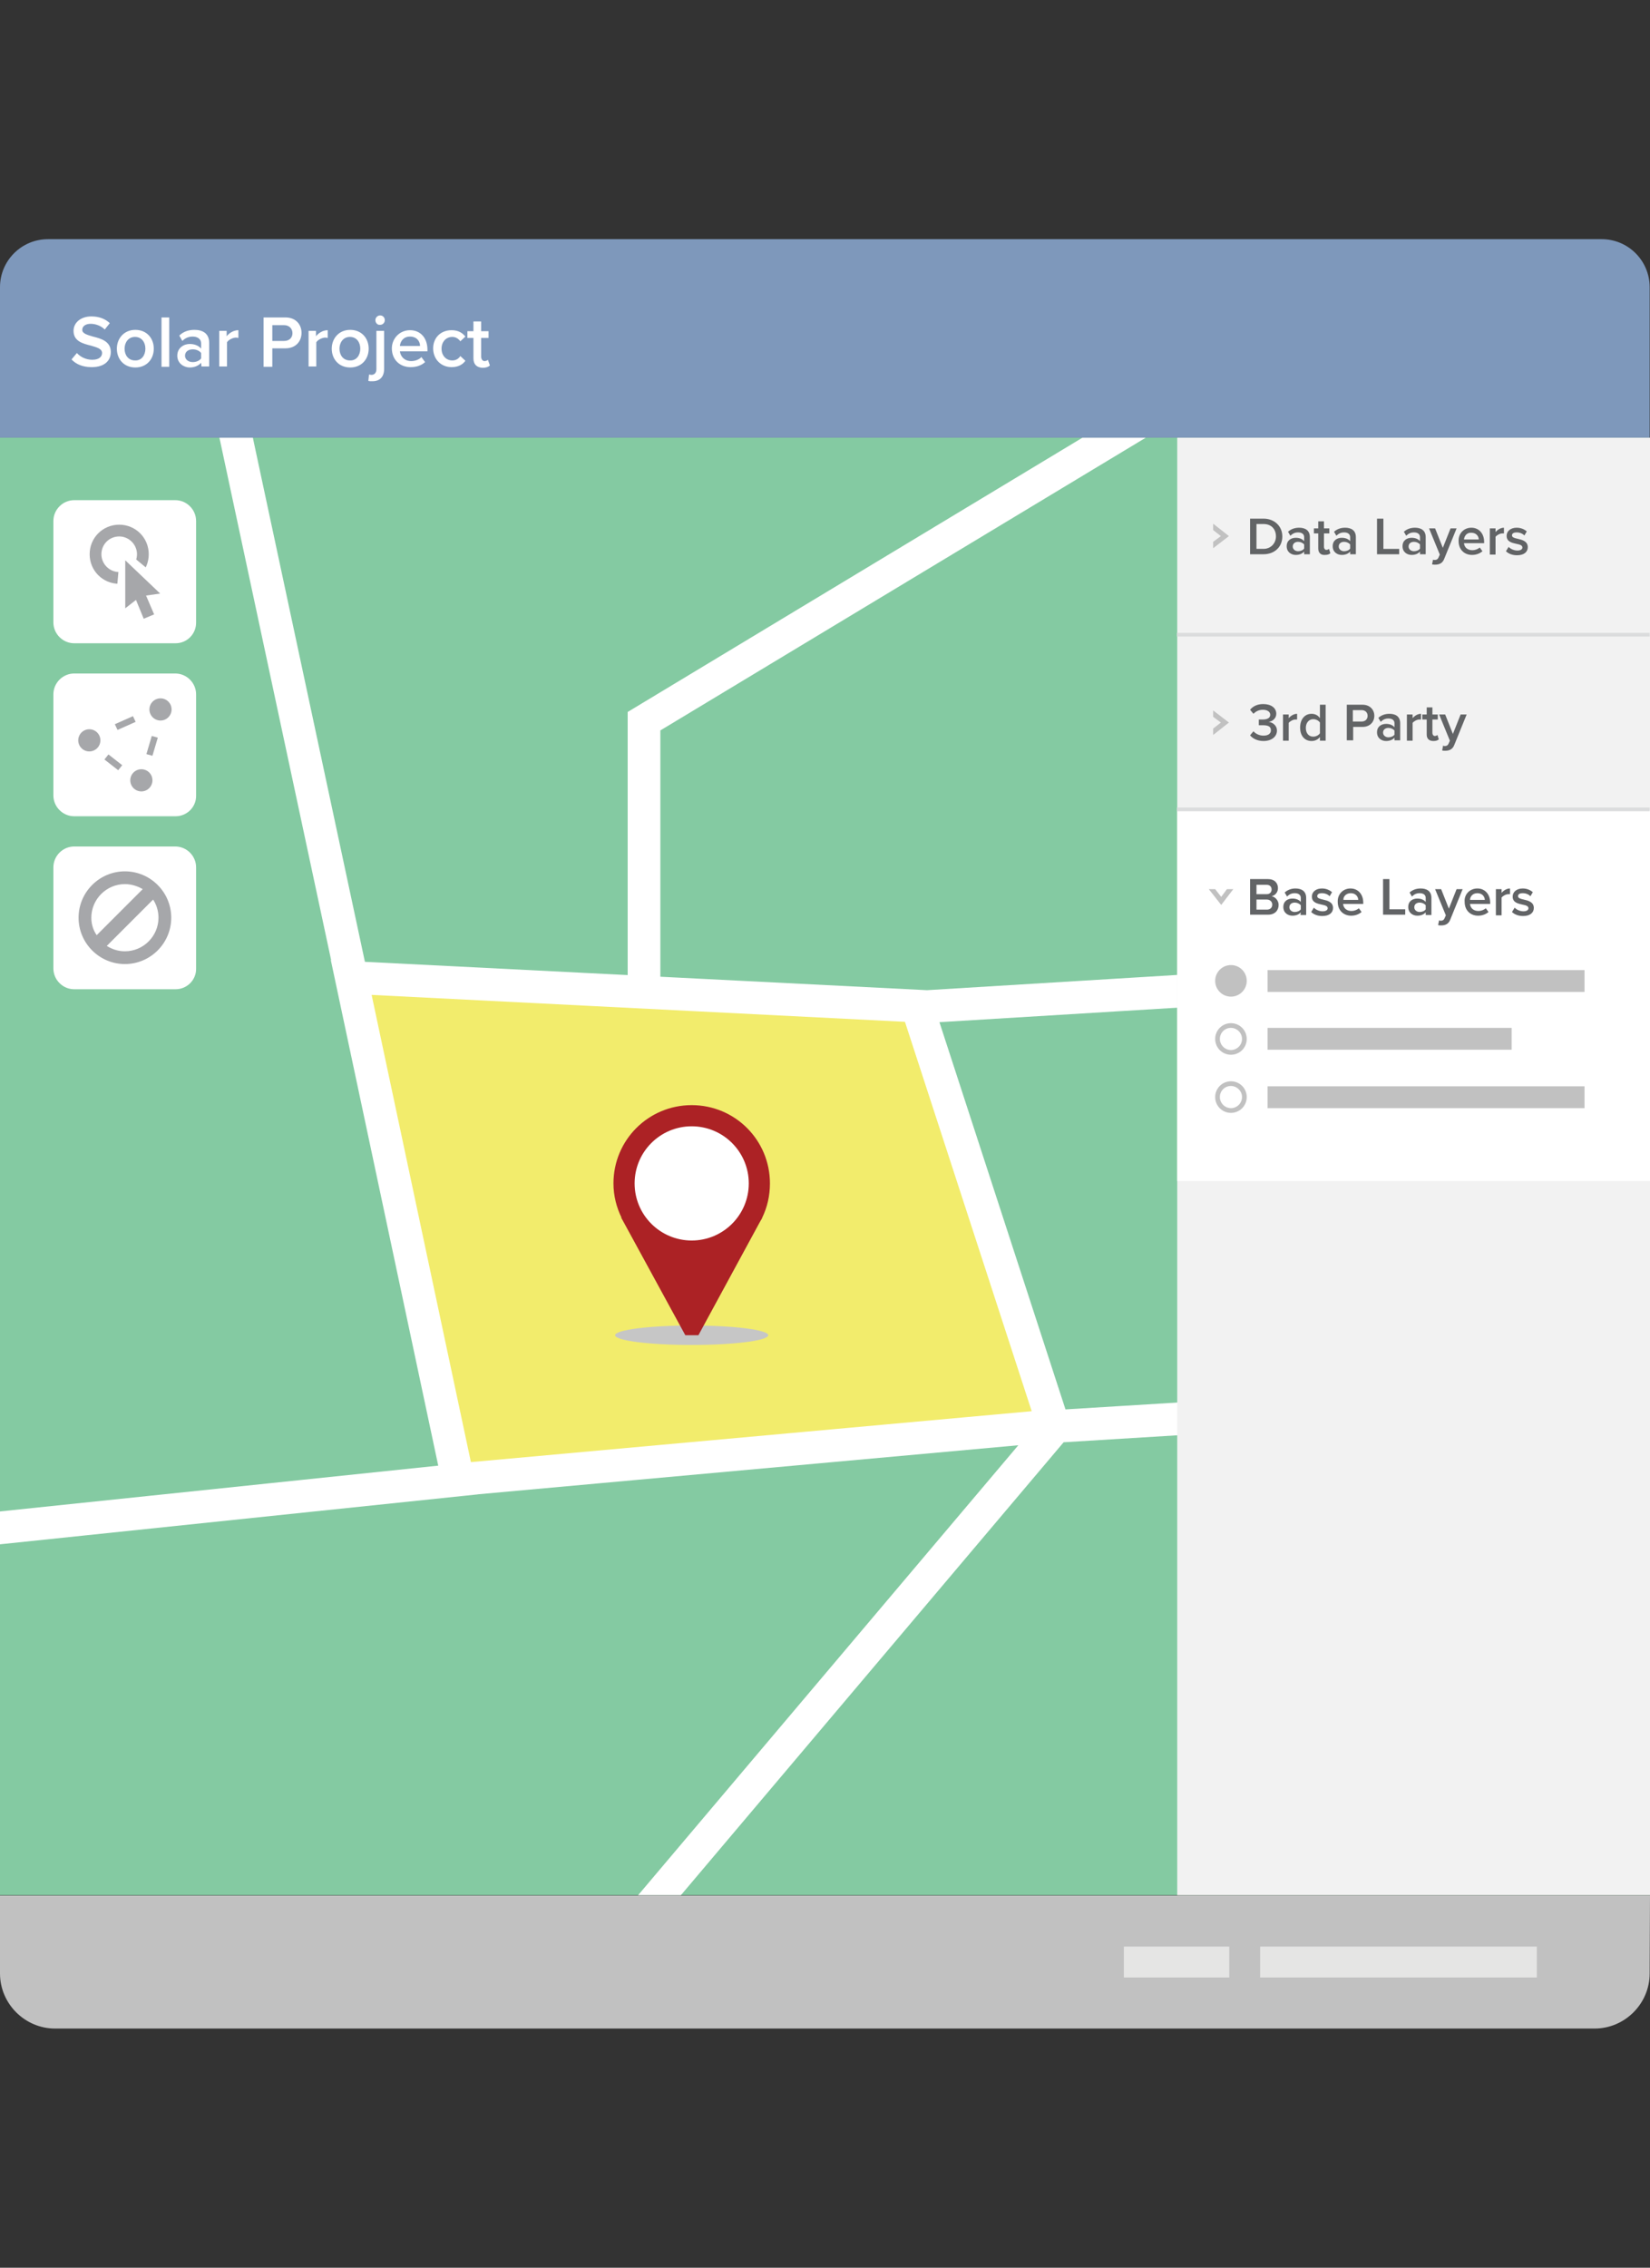
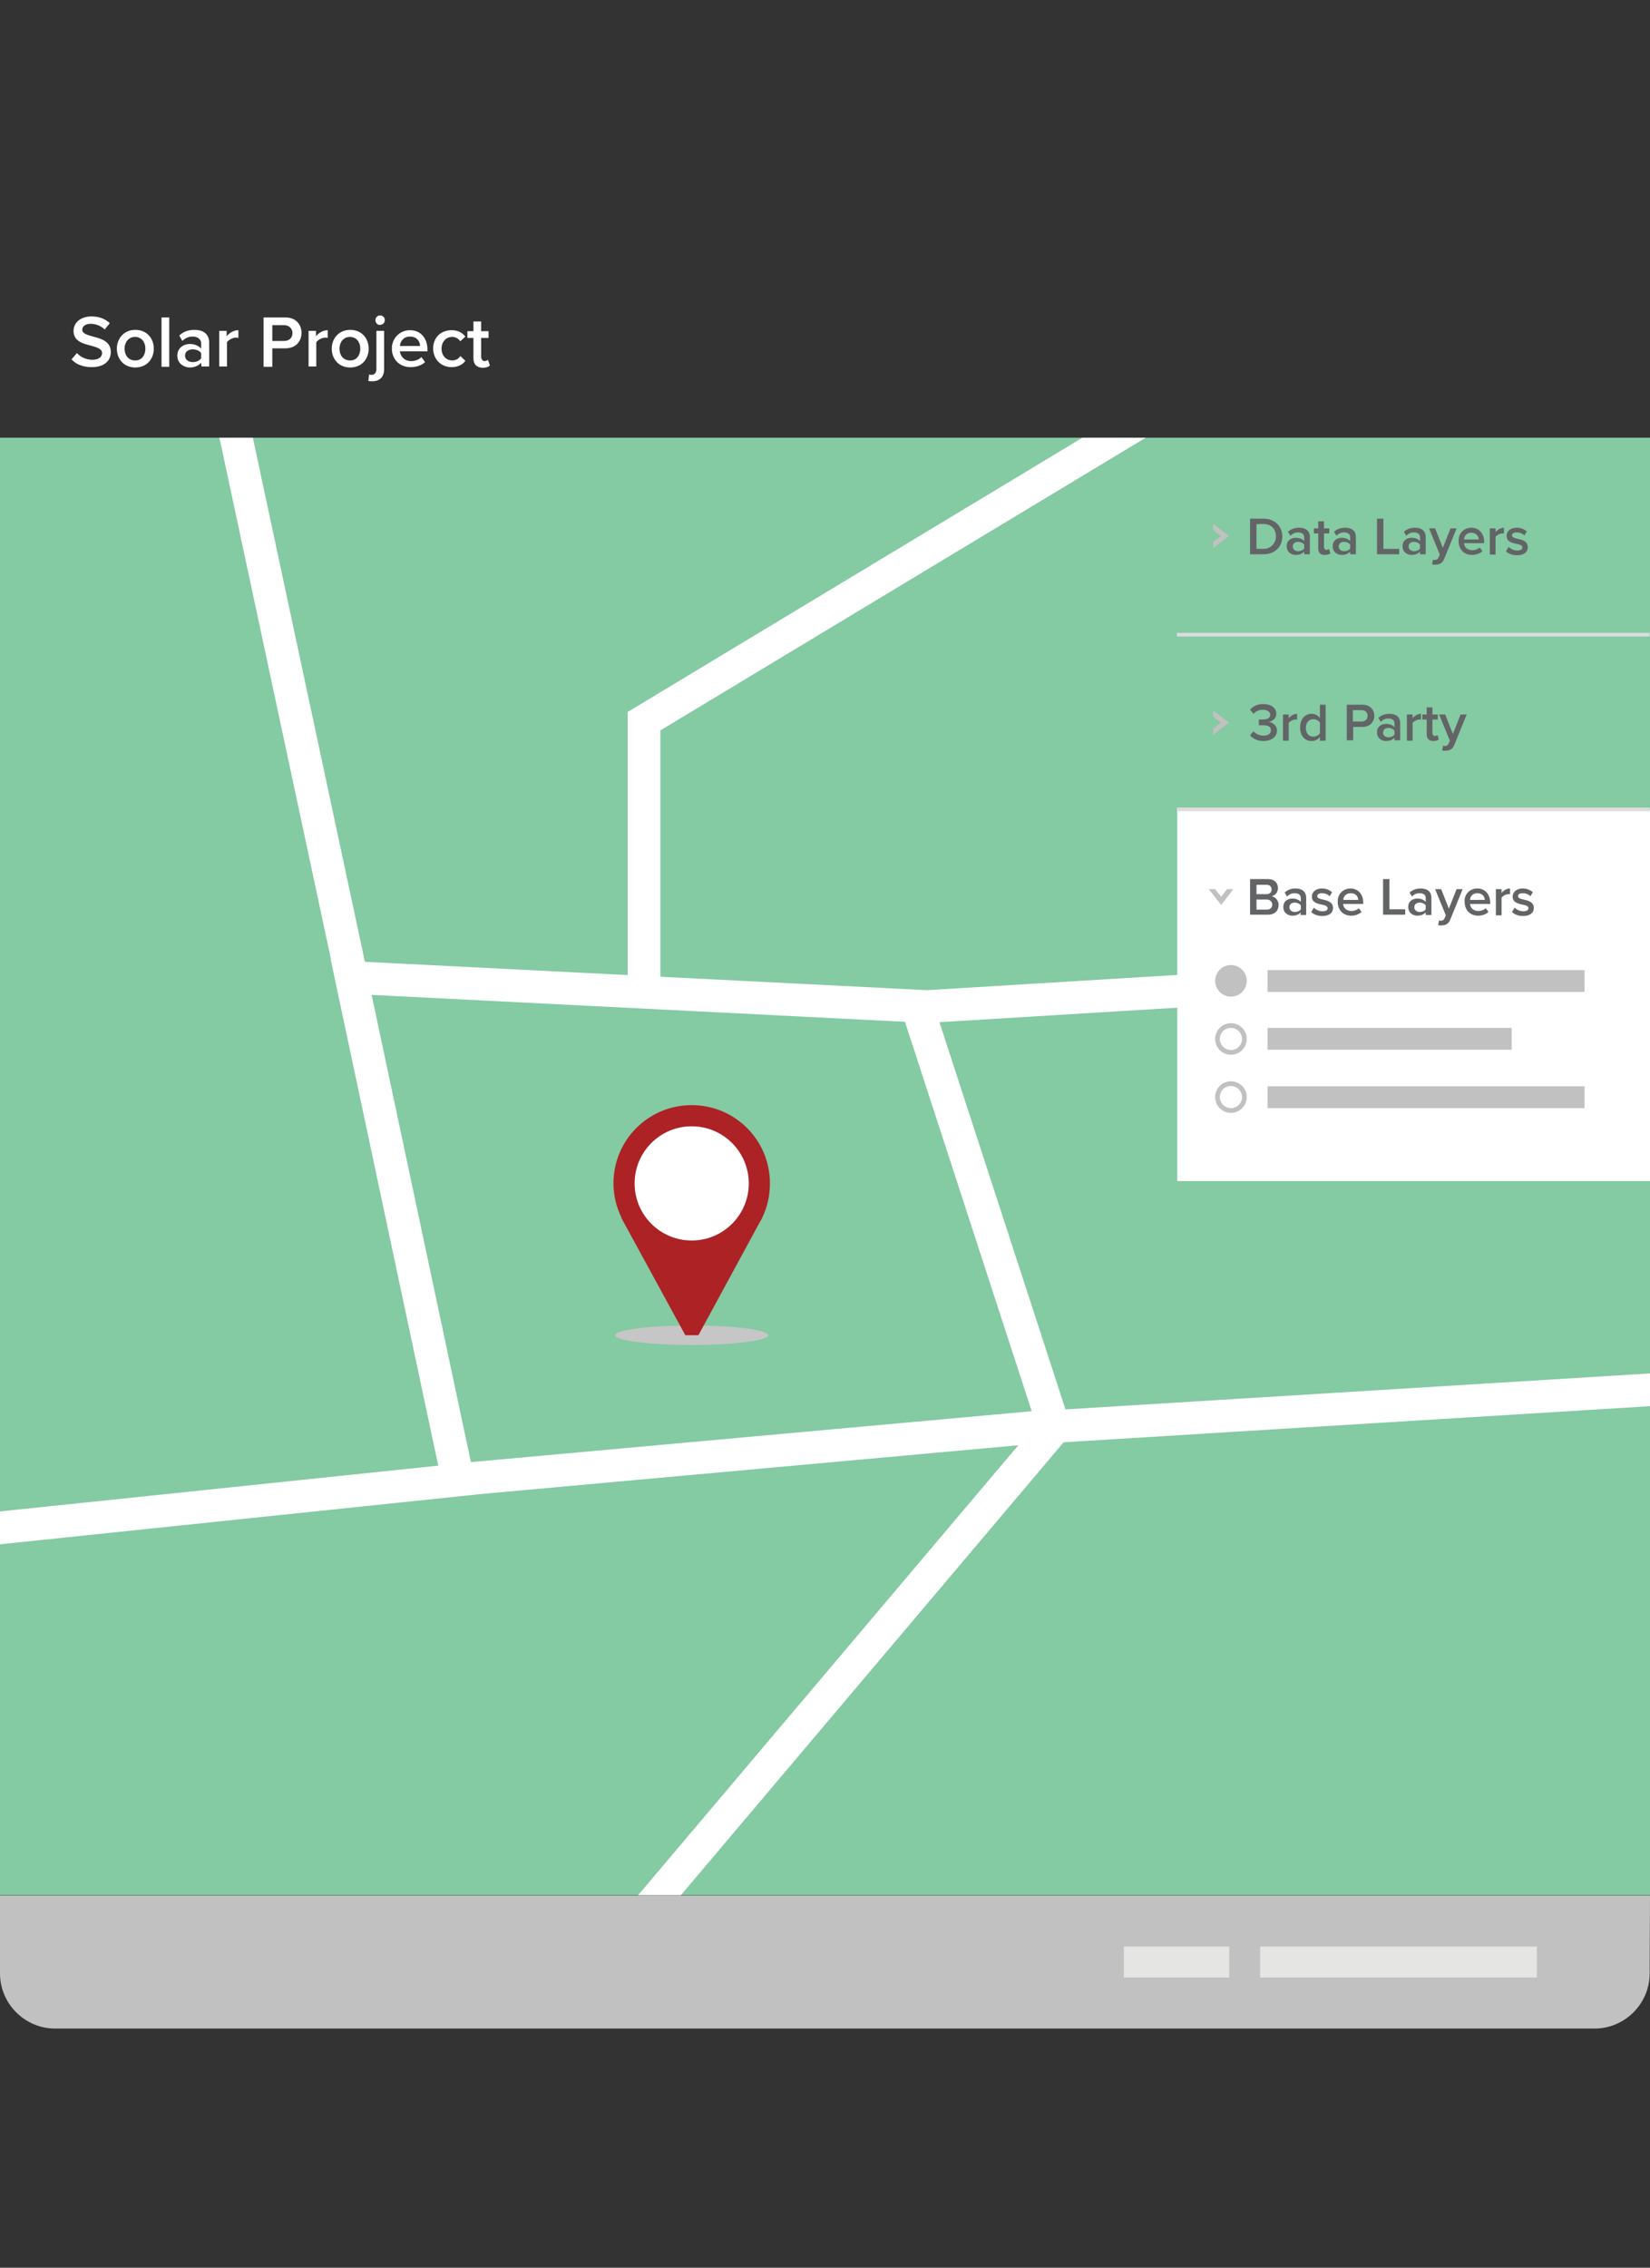
<svg xmlns="http://www.w3.org/2000/svg" xmlns:xlink="http://www.w3.org/1999/xlink" version="1.1" id="Layer_1" x="0px" y="0px" viewBox="0 0 491.4 675.1" style="enable-background:new 0 0 491.4 675.1;" xml:space="preserve">
  <rect x="0" y="0" width="491.4" height="675.1" fill="#333333" stroke="none" />
  <style type="text/css">
	.st0{fill:#7E98BB;}
	.st1{fill:#84CAA2;}
	.st2{clip-path:url(#SVGID_2_);fill:#F2EC6C;}
	.st3{clip-path:url(#SVGID_4_);fill:none;stroke:#FFFFFF;stroke-width:9.733;}
	.st4{clip-path:url(#SVGID_6_);}
	.st5{fill:#C6C6C6;}
	.st6{fill:#AC2225;}
	.st7{fill:#FFFFFF;}
	.st8{clip-path:url(#SVGID_8_);}
	.st9{fill:#F2F2F2;}
	.st10{fill:#626466;}
	.st11{fill:#C1C1C1;}
	.st12{fill:#DBDCDD;}
	.st13{clip-path:url(#SVGID_10_);}
	.st14{fill:#A6A7AA;}
	.st15{fill:#E5E5E4;}
</style>
-   <path class="st0" d="M491.4,130.3H0V85.5c0-7.9,6.4-14.3,14.3-14.3H477c7.9,0,14.3,6.4,14.3,14.3v44.8H491.4z" />
  <path class="st1" d="M0,130.3h491.4v433.9H0V130.3z" />
  <g>
    <defs>
      <rect id="SVGID_1_" y="130.3" width="491.4" height="433.9" />
    </defs>
    <clipPath id="SVGID_2_">
      <use xlink:href="#SVGID_1_" style="overflow:visible;" />
    </clipPath>
-     <path class="st2" d="M104.7,291l31.8,152.3L314,423.9l-40.9-124.4L104.7,291L104.7,291z" />
  </g>
  <g>
    <defs>
      <rect id="SVGID_3_" y="130.3" width="491.4" height="433.9" />
    </defs>
    <clipPath id="SVGID_4_">
      <use xlink:href="#SVGID_3_" style="overflow:visible;" />
    </clipPath>
    <path class="st3" d="M273.1,299.5L314,425.1L103,674.7l-167.3-69.3l0.6-143.9l200.1-20.9L104.6,291L273.1,299.5L273.1,299.5z    M312.8,424.5l-176.3,16 M360,113.3L191.8,214.7v80 M104.7,291L64.1,101.2 M519.9,284.8l-244.6,14.9 M555.5,409.8L315,424.6" />
  </g>
  <g>
    <defs>
      <rect id="SVGID_5_" y="130.3" width="491.4" height="433.9" />
    </defs>
    <clipPath id="SVGID_6_">
      <use xlink:href="#SVGID_5_" style="overflow:visible;" />
    </clipPath>
    <g class="st4">
      <ellipse class="st5" cx="206" cy="397.5" rx="22.8" ry="2.9" />
      <path class="st6" d="M227,362.5c1.5-3.1,2.3-6.5,2.3-10.2c0-12.9-10.4-23.3-23.3-23.3s-23.3,10.4-23.3,23.3    c0,3.7,0.9,7.1,2.4,10.2H185l0.5,0.9l18.6,34.1h3.9l18.3-33.7c0.2-0.3,0.3-0.6,0.5-0.8L227,362.5L227,362.5z" />
      <circle class="st7" cx="206" cy="352.3" r="17" />
    </g>
  </g>
  <g>
    <g>
      <defs>
        <rect id="SVGID_7_" y="130.3" width="491.4" height="433.9" />
      </defs>
      <clipPath id="SVGID_8_">
        <use xlink:href="#SVGID_7_" style="overflow:visible;" />
      </clipPath>
      <g class="st8">
-         <path class="st9" d="M350.6,130.3h140.8v433.9H350.6V130.3z" />
        <path class="st10" d="M376.3,154.4h-4V165h4c3.3,0,5.6-2.2,5.6-5.3S379.5,154.4,376.3,154.4z M376.3,163.4h-2.1V156h2.1     c2.4,0,3.7,1.6,3.7,3.7C380,161.7,378.5,163.4,376.3,163.4z M386.9,157.1c-1.3,0-2.4,0.4-3.3,1.2l0.7,1.2c0.7-0.7,1.4-1,2.3-1     c1.1,0,1.8,0.5,1.8,1.4v1.2c-0.6-0.7-1.5-1-2.5-1c-1.3,0-2.7,0.7-2.7,2.5s1.4,2.6,2.7,2.6c1,0,1.9-0.3,2.5-1v0.8h1.7v-5.1     C390.1,157.8,388.6,157.1,386.9,157.1L386.9,157.1z M388.4,163.3c-0.3,0.5-1.1,0.8-1.8,0.8c-0.9,0-1.6-0.6-1.6-1.4     c0-0.9,0.7-1.4,1.6-1.4c0.7,0,1.4,0.3,1.8,0.8V163.3L388.4,163.3z M392.6,163.3v-4.5h-1.3v-1.5h1.3v-2.1h1.7v2.1h1.6v1.5h-1.6v4     c0,0.5,0.3,0.9,0.7,0.9c0.3,0,0.6-0.1,0.8-0.3l0.4,1.3c-0.3,0.3-0.8,0.5-1.6,0.5C393.3,165.3,392.6,164.5,392.6,163.3z      M400.6,157.1c-1.3,0-2.4,0.4-3.3,1.2l0.7,1.2c0.7-0.7,1.4-1,2.3-1c1.1,0,1.8,0.5,1.8,1.4v1.2c-0.6-0.7-1.5-1-2.5-1     c-1.3,0-2.7,0.7-2.7,2.5s1.4,2.6,2.7,2.6c1,0,1.9-0.3,2.5-1v0.8h1.7v-5.1C403.8,157.8,402.3,157.1,400.6,157.1L400.6,157.1z      M402.1,163.3c-0.3,0.5-1.1,0.8-1.8,0.8c-0.9,0-1.6-0.6-1.6-1.4c0-0.9,0.7-1.4,1.6-1.4c0.7,0,1.4,0.3,1.8,0.8V163.3L402.1,163.3z      M410.1,154.4h1.9v9h4.7v1.6h-6.6V154.4z M421.4,157.1c-1.3,0-2.4,0.4-3.3,1.2l0.7,1.2c0.7-0.7,1.4-1,2.3-1     c1.1,0,1.8,0.5,1.8,1.4v1.2c-0.6-0.7-1.5-1-2.5-1c-1.3,0-2.7,0.7-2.7,2.5s1.4,2.6,2.7,2.6c1,0,1.9-0.3,2.5-1v0.8h1.7v-5.1     C424.6,157.8,423.1,157.1,421.4,157.1L421.4,157.1z M422.9,163.3c-0.3,0.5-1.1,0.8-1.8,0.8c-0.9,0-1.6-0.6-1.6-1.4     c0-0.9,0.7-1.4,1.6-1.4c0.7,0,1.4,0.3,1.8,0.8V163.3L422.9,163.3z M427.3,166.7c0.5,0,0.9-0.2,1.1-0.7l0.4-0.9l-3.2-7.8h1.8     l2.3,5.8l2.3-5.8h1.8l-3.7,9.1c-0.5,1.3-1.5,1.7-2.7,1.7c-0.2,0-0.7,0-0.9-0.1l0.3-1.5C426.7,166.7,427,166.7,427.3,166.7     L427.3,166.7z M442,161.3c0-2.4-1.5-4.2-3.8-4.2s-3.9,1.8-3.8,4c0,2.5,1.7,4.1,4,4.1c1.2,0,2.3-0.4,3.1-1.1l-0.8-1.1     c-0.6,0.5-1.4,0.8-2.2,0.8c-1.5,0-2.4-0.9-2.5-2.1h6L442,161.3L442,161.3z M436,160.6c0.1-1,0.8-2.1,2.2-2c1.5,0,2.2,1.1,2.2,2     H436z M443.7,157.3h1.7v1.1c0.6-0.7,1.5-1.3,2.5-1.3v1.7h-0.5c-0.7,0-1.6,0.5-2,1v5.3h-1.7V157.3z M449.3,162.8     c0.5,0.6,1.6,1.1,2.6,1.1s1.5-0.4,1.5-0.9c0-0.7-0.8-0.9-1.8-1.1c-1.3-0.3-2.9-0.6-2.9-2.4c0-1.3,1.1-2.4,3-2.4     c1.3,0,2.3,0.5,3,1.1l-0.7,1.2c-0.5-0.5-1.3-0.9-2.3-0.9c-0.9,0-1.4,0.3-1.4,0.9c0,0.6,0.8,0.8,1.7,1c1.3,0.3,3,0.7,3,2.5     c0,1.4-1.1,2.4-3.2,2.4c-1.3,0-2.5-0.4-3.3-1.2L449.3,162.8L449.3,162.8z M373.3,217.7c0.7,0.8,1.8,1.3,3,1.3     c1.4,0,2.2-0.6,2.2-1.6c0-1.1-0.8-1.5-2.4-1.5h-1.2v-1.7h1.2c1.2,0,2.2-0.4,2.2-1.4s-1-1.5-2.2-1.5c-1.1,0-2,0.4-2.8,1.2l-1-1.2     c0.8-1,2.1-1.7,3.9-1.7c2.3,0,3.9,1.1,3.9,2.9c0,1.4-1.2,2.3-2.3,2.4c1,0.1,2.5,0.9,2.5,2.6c0,1.8-1.6,3.1-4,3.1     c-1.9,0-3.3-0.8-4-1.7L373.3,217.7L373.3,217.7z M382.1,212.7h1.7v1.1c0.6-0.7,1.5-1.3,2.5-1.3v1.7h-0.5c-0.7,0-1.6,0.5-2,1v5.3     h-1.7V212.7z M393.1,209.8v4c-0.6-0.9-1.5-1.3-2.5-1.3c-2,0-3.4,1.6-3.4,4.1s1.4,4,3.4,4c1,0,1.9-0.4,2.5-1.2v1.1h1.7v-10.7     L393.1,209.8L393.1,209.8z M393.1,218.3c-0.4,0.6-1.2,1-2,1c-1.4,0-2.2-1.1-2.2-2.6s0.9-2.6,2.2-2.6c0.8,0,1.6,0.4,2,1V218.3     L393.1,218.3z M405.8,209.8h-4.7v10.6h1.9v-4h2.8c2.2,0,3.5-1.5,3.5-3.3S408,209.8,405.8,209.8L405.8,209.8z M405.5,214.8h-2.6     v-3.4h2.6c1.1,0,1.8,0.7,1.8,1.7S406.6,214.8,405.5,214.8z M413.8,212.5c-1.3,0-2.4,0.4-3.3,1.2l0.7,1.2c0.7-0.7,1.4-1,2.3-1     c1.1,0,1.8,0.5,1.8,1.4v1.2c-0.6-0.7-1.5-1-2.5-1c-1.3,0-2.7,0.7-2.7,2.5s1.4,2.6,2.7,2.6c1,0,1.9-0.3,2.5-1v0.8h1.7v-5.1     C417,213.2,415.5,212.5,413.8,212.5L413.8,212.5z M415.3,218.7c-0.3,0.5-1.1,0.8-1.8,0.8c-0.9,0-1.6-0.6-1.6-1.4     c0-0.9,0.7-1.4,1.6-1.4c0.7,0,1.4,0.3,1.8,0.8V218.7L415.3,218.7z M419,212.7h1.7v1.1c0.6-0.7,1.5-1.3,2.5-1.3v1.7h-0.5     c-0.7,0-1.6,0.5-2,1v5.3H419L419,212.7L419,212.7z M424.9,218.7v-4.5h-1.3v-1.5h1.3v-2.1h1.7v2.1h1.6v1.5h-1.6v4     c0,0.5,0.3,0.9,0.7,0.9c0.3,0,0.6-0.1,0.8-0.3l0.4,1.3c-0.3,0.3-0.8,0.5-1.6,0.5C425.6,220.6,424.9,219.9,424.9,218.7z      M430.3,222.1c0.5,0,0.9-0.2,1.1-0.7l0.4-0.9l-3.2-7.8h1.8l2.3,5.8l2.3-5.8h1.8l-3.7,9.1c-0.5,1.3-1.5,1.7-2.7,1.7     c-0.2,0-0.7,0-0.9-0.1l0.3-1.5C429.8,222,430,222.1,430.3,222.1L430.3,222.1z" />
        <path class="st7" d="M350.6,241.1h140.8v110.5H350.6V241.1z" />
        <path class="st10" d="M372.3,261.7h5.3c2,0,3,1.2,3,2.7c0,1.3-0.9,2.2-1.9,2.4c1.1,0.2,2.1,1.3,2.1,2.6c0,1.6-1.1,2.9-3.1,2.9     h-5.4V261.7z M377.2,266.2c1,0,1.5-0.6,1.5-1.4s-0.5-1.4-1.5-1.4h-3v2.8H377.2z M377.3,270.8c1,0,1.6-0.6,1.6-1.5     c0-0.8-0.6-1.5-1.6-1.5h-3.1v3H377.3z M387.4,271.6c-0.6,0.7-1.5,1-2.5,1c-1.3,0-2.7-0.8-2.7-2.6s1.4-2.5,2.7-2.5     c1,0,1.9,0.3,2.5,1v-1.2c0-0.9-0.7-1.4-1.8-1.4c-0.9,0-1.6,0.3-2.3,1l-0.7-1.2c0.9-0.8,2-1.2,3.2-1.2c1.7,0,3.2,0.7,3.2,2.8v5.1     h-1.7L387.4,271.6L387.4,271.6z M387.4,269.5c-0.4-0.5-1.1-0.8-1.8-0.8c-0.9,0-1.6,0.5-1.6,1.4c0,0.8,0.7,1.4,1.6,1.4     c0.7,0,1.5-0.3,1.8-0.8V269.5z M391.3,270.2c0.5,0.6,1.6,1.1,2.6,1.1s1.5-0.4,1.5-0.9c0-0.7-0.8-0.9-1.8-1.1     c-1.3-0.3-2.9-0.6-2.9-2.4c0-1.3,1.1-2.4,3-2.4c1.3,0,2.3,0.5,3,1.1l-0.7,1.2c-0.5-0.5-1.3-0.9-2.3-0.9c-0.9,0-1.4,0.3-1.4,0.9     s0.8,0.8,1.7,1c1.3,0.3,3,0.7,3,2.5c0,1.4-1.1,2.4-3.2,2.4c-1.3,0-2.5-0.4-3.3-1.2L391.3,270.2L391.3,270.2z M402.2,264.5     c2.3,0,3.8,1.8,3.8,4.2v0.4h-6c0.1,1.2,1,2.1,2.5,2.1c0.8,0,1.6-0.3,2.2-0.8l0.8,1.1c-0.8,0.7-1.9,1.1-3.1,1.1     c-2.3,0-4-1.6-4-4.1C398.3,266.3,399.9,264.5,402.2,264.5L402.2,264.5z M400.1,267.9h4.4c0-0.9-0.7-2-2.2-2S400,267,400.1,267.9     L400.1,267.9z M411.9,261.7h1.9v9h4.7v1.6h-6.6V261.7z M424.6,271.6c-0.6,0.7-1.5,1-2.5,1c-1.3,0-2.7-0.8-2.7-2.6     s1.4-2.5,2.7-2.5c1,0,1.9,0.3,2.5,1v-1.2c0-0.9-0.7-1.4-1.8-1.4c-0.9,0-1.6,0.3-2.3,1l-0.7-1.2c0.9-0.8,2-1.2,3.3-1.2     c1.7,0,3.2,0.7,3.2,2.8v5.1h-1.7V271.6L424.6,271.6z M424.6,269.5c-0.4-0.5-1.1-0.8-1.8-0.8c-0.9,0-1.6,0.5-1.6,1.4     c0,0.8,0.7,1.4,1.6,1.4c0.7,0,1.5-0.3,1.8-0.8V269.5z M429.1,274.1c0.5,0,0.9-0.2,1.1-0.7l0.4-0.9l-3.2-7.8h1.8l2.3,5.8l2.3-5.8     h1.8l-3.7,9.1c-0.5,1.3-1.5,1.7-2.7,1.7c-0.2,0-0.7,0-0.9-0.1l0.3-1.5C428.5,274,428.8,274.1,429.1,274.1L429.1,274.1z      M440,264.5c2.3,0,3.8,1.8,3.8,4.2v0.4h-6c0.1,1.2,1,2.1,2.5,2.1c0.8,0,1.6-0.3,2.2-0.8l0.8,1.1c-0.8,0.7-1.9,1.1-3.1,1.1     c-2.3,0-4-1.6-4-4.1C436,266.3,437.7,264.5,440,264.5L440,264.5z M437.8,267.9h4.4c0-0.9-0.7-2-2.2-2S437.8,267,437.8,267.9     L437.8,267.9z M445.5,264.7h1.7v1.1c0.6-0.7,1.5-1.3,2.5-1.3v1.7h-0.5c-0.7,0-1.6,0.5-2,1v5.3h-1.7V264.7L445.5,264.7z      M451.1,270.2c0.5,0.6,1.6,1.1,2.6,1.1s1.5-0.4,1.5-0.9c0-0.7-0.8-0.9-1.8-1.1c-1.3-0.3-2.9-0.6-2.9-2.4c0-1.3,1.1-2.4,3-2.4     c1.3,0,2.3,0.5,3,1.1l-0.7,1.2c-0.5-0.5-1.3-0.9-2.3-0.9c-0.9,0-1.4,0.3-1.4,0.9s0.8,0.8,1.7,1c1.3,0.3,3,0.7,3,2.5     c0,1.4-1.1,2.4-3.2,2.4c-1.3,0-2.5-0.4-3.3-1.2L451.1,270.2L451.1,270.2z" />
        <path class="st11" d="M471.9,295.3h-94.4v-6.5h94.4V295.3z" />
        <path class="st12" d="M491.3,189.5H350.5v-1.1h140.8V189.5z M491.3,241.5H350.5v-1.1h140.8V241.5z" />
        <path class="st11" d="M450.2,312.5h-72.7V306h72.7V312.5z M471.9,329.9h-94.4v-6.5h94.4V329.9z" />
        <circle class="st11" cx="366.6" cy="292" r="4.7" />
-         <path class="st7" d="M366.6,313.3c-2.2,0-4-1.8-4-4s1.8-4,4-4s4,1.8,4,4S368.8,313.3,366.6,313.3z" />
+         <path class="st7" d="M366.6,313.3s1.8-4,4-4s4,1.8,4,4S368.8,313.3,366.6,313.3z" />
        <path class="st11" d="M366.6,306c1.8,0,3.3,1.5,3.3,3.3s-1.5,3.3-3.3,3.3s-3.3-1.5-3.3-3.3S364.7,306,366.6,306 M366.6,304.6     c-2.6,0-4.7,2.1-4.7,4.7s2.1,4.7,4.7,4.7s4.7-2.1,4.7-4.7S369.2,304.6,366.6,304.6z" />
        <path class="st7" d="M366.6,330.6c-2.2,0-4-1.8-4-4s1.8-4,4-4s4,1.8,4,4S368.8,330.6,366.6,330.6z" />
        <path class="st11" d="M366.6,323.3c1.8,0,3.3,1.5,3.3,3.3s-1.5,3.3-3.3,3.3s-3.3-1.5-3.3-3.3S364.7,323.3,366.6,323.3      M366.6,321.9c-2.6,0-4.7,2.1-4.7,4.7s2.1,4.7,4.7,4.7s4.7-2.1,4.7-4.7S369.2,321.9,366.6,321.9z M366,159.6l-4.7-3.7v1.9     l2.3,1.8l-2.3,1.7v1.9L366,159.6L366,159.6z M366,215.1l-4.7-3.6v1.9l2.3,1.7l-2.3,1.8v1.9L366,215.1L366,215.1z M363.7,269.4     l3.6-4.7h-1.9l-1.7,2.3l-1.8-2.3H360L363.7,269.4z" />
      </g>
    </g>
  </g>
  <g>
    <g>
      <defs>
-         <rect id="SVGID_9_" y="130.3" width="491.4" height="433.9" />
-       </defs>
+         </defs>
      <clipPath id="SVGID_10_">
        <use xlink:href="#SVGID_9_" style="overflow:visible;" />
      </clipPath>
      <g class="st13">
        <path class="st7" d="M52.3,191.5H22.1c-3.4,0-6.2-2.8-6.2-6.2v-30.2c0-3.4,2.8-6.2,6.2-6.2h30.1c3.4,0,6.2,2.8,6.2,6.2v30.1     C58.5,188.7,55.7,191.5,52.3,191.5L52.3,191.5z M52.3,243H22.1c-3.4,0-6.2-2.8-6.2-6.2v-30.1c0-3.4,2.8-6.2,6.2-6.2h30.1     c3.4,0,6.2,2.8,6.2,6.2v30.1C58.5,240.2,55.7,243,52.3,243z" />
        <path class="st14" d="M35.5,159.7c2.9,0,5.3,2.4,5.3,5.3s-2.4,5.3-5.3,5.3s-5.3-2.4-5.3-5.3C30.2,162,32.6,159.7,35.5,159.7      M35.5,156.2c-4.9,0-8.8,3.9-8.8,8.8s3.9,8.8,8.8,8.8s8.8-3.9,8.8-8.8S40.4,156.2,35.5,156.2z" />
        <path class="st7" d="M37.2,165.5l2.2,0.1l5.2,4.3l-1.9,3.4l-3.9,1.6l-3.9-0.5l0.5-5.6C35.4,168.8,37.2,165.5,37.2,165.5z" />
        <path class="st14" d="M40.5,178.6l2.3,5.6l3.1-1.3l-2.4-5.6l4.2-0.6l-10.4-9.9v14.3C37.3,181.1,40.5,178.6,40.5,178.6z" />
        <circle class="st14" cx="42.1" cy="232.3" r="3.3" />
        <circle class="st14" cx="47.8" cy="211.2" r="3.3" />
-         <circle class="st14" cx="26.6" cy="220.4" r="3.3" />
        <path class="st14" d="M34.2,215.6l5.4-2.4l0.8,1.7l-5.4,2.4L34.2,215.6z M31.1,226.1l1.2-1.5l4.1,3.2l-1.2,1.5     C35.2,229.3,31.1,226.1,31.1,226.1z M43.6,224.5l1.6-5.4l1.8,0.5l-1.6,5.4L43.6,224.5z" />
        <path class="st7" d="M52.3,294.5H22.1c-3.4,0-6.2-2.8-6.2-6.2v-30.1c0-3.4,2.8-6.2,6.2-6.2h30.1c3.4,0,6.2,2.8,6.2,6.2v30.1     C58.5,291.7,55.7,294.5,52.3,294.5z" />
        <path class="st14" d="M37.2,259.4c-7.6,0-13.8,6.2-13.8,13.8S29.6,287,37.2,287S51,280.8,51,273.2S44.8,259.4,37.2,259.4     L37.2,259.4z M27.2,273.2c0-5.5,4.5-10,10-10c1.9,0,3.8,0.6,5.3,1.5l-13.7,13.7C27.8,277,27.2,275.2,27.2,273.2z M37.2,283.2     c-2,0-3.8-0.6-5.4-1.6l13.8-13.8c1,1.5,1.6,3.4,1.6,5.4C47.2,278.7,42.7,283.2,37.2,283.2z" />
      </g>
    </g>
  </g>
  <g>
    <path class="st11" d="M491.3,587.5c0,9-7.4,16.4-16.4,16.4H16.4c-9,0-16.4-7.4-16.4-16.4v-23.2h491.4L491.3,587.5z" />
    <path class="st15" d="M375.3,579.5h82.4v9.2h-82.4V579.5z M334.7,579.5h31.4v9.2h-31.4V579.5z" />
  </g>
  <g>
    <path class="st7" d="M22.9,105.1c1,1.1,2.6,2,4.6,2c2.1,0,2.9-1,2.9-2c0-1.3-1.6-1.7-3.3-2.2c-2.4-0.6-5.2-1.3-5.2-4.4   c0-2.4,2.1-4.3,5.3-4.3c2.3,0,4.1,0.7,5.5,2l-1.5,1.9c-1.1-1.1-2.7-1.7-4.2-1.7s-2.5,0.7-2.5,1.8s1.5,1.5,3.2,2   c2.4,0.6,5.3,1.4,5.3,4.6c0,2.4-1.7,4.5-5.7,4.5c-2.7,0-4.7-0.9-6-2.3L22.9,105.1z M34.8,103.8c0-3,2.1-5.6,5.5-5.6   s5.5,2.5,5.5,5.6s-2.1,5.6-5.5,5.6S34.8,106.9,34.8,103.8z M43.3,103.8c0-1.9-1.1-3.5-3.1-3.5s-3.1,1.7-3.1,3.5   c0,1.9,1.1,3.5,3.1,3.5C42.2,107.4,43.3,105.7,43.3,103.8z M48.1,94.5h2.3v14.7h-2.3V94.5z M59.9,108c-0.8,0.9-2,1.4-3.4,1.4   c-1.7,0-3.7-1.2-3.7-3.5c0-2.4,2-3.5,3.7-3.5c1.4,0,2.7,0.5,3.4,1.4v-1.6c0-1.2-1-2-2.5-2c-1.2,0-2.2,0.4-3.1,1.3l-0.9-1.6   c1.2-1.2,2.8-1.7,4.5-1.7c2.4,0,4.4,1,4.4,3.9v7H60L59.9,108L59.9,108z M59.9,105.1c-0.5-0.7-1.5-1.1-2.5-1.1   c-1.3,0-2.3,0.7-2.3,1.9c0,1.1,1,1.9,2.3,1.9c1,0,2-0.4,2.5-1.1C59.9,106.7,59.9,105.1,59.9,105.1z M65.2,98.5h2.3v1.6   c0.8-1,2.1-1.8,3.5-1.8v2.3c-0.2,0-0.4-0.1-0.7-0.1c-1,0-2.3,0.7-2.7,1.4v7.2h-2.3V98.5H65.2z M78.5,94.5H85c3.1,0,4.8,2.1,4.8,4.6   s-1.7,4.6-4.8,4.6h-3.9v5.5h-2.6V94.5z M84.6,96.8h-3.5v4.7h3.5c1.5,0,2.5-0.9,2.5-2.3S86.1,96.8,84.6,96.8z M91.8,98.5h2.3v1.6   c0.8-1,2.1-1.8,3.5-1.8v2.3c-0.2,0-0.4-0.1-0.7-0.1c-1,0-2.3,0.7-2.7,1.4v7.2h-2.3V98.5H91.8z M98.8,103.8c0-3,2.1-5.6,5.5-5.6   s5.5,2.5,5.5,5.6s-2.1,5.6-5.5,5.6S98.8,106.9,98.8,103.8z M107.3,103.8c0-1.9-1.1-3.5-3.1-3.5s-3.1,1.7-3.1,3.5   c0,1.9,1.1,3.5,3.1,3.5C106.2,107.4,107.3,105.7,107.3,103.8z M114.4,109.8c0,2.3-1.2,3.7-3.5,3.7c-0.5,0-0.9,0-1.2-0.1l0.2-1.9   c0.2,0,0.5,0.1,0.7,0.1c0.8,0,1.5-0.5,1.5-1.7V98.5h2.3V109.8z M111.8,95.3c0-0.8,0.7-1.4,1.4-1.4c0.8,0,1.4,0.6,1.4,1.4   s-0.6,1.4-1.4,1.4C112.4,96.8,111.8,96.1,111.8,95.3z M122.1,98.3c3.2,0,5.2,2.4,5.2,5.8v0.5h-8.2c0.2,1.6,1.4,2.9,3.4,2.9   c1,0,2.3-0.4,3-1.2l1.1,1.5c-1.1,1-2.6,1.5-4.3,1.5c-3.2,0-5.6-2.2-5.6-5.6C116.7,100.8,119,98.3,122.1,98.3z M119.1,103h6   c0-1.3-0.9-2.8-3-2.8C120.1,100.2,119.2,101.7,119.1,103z M134.5,98.3c2.1,0,3.3,0.9,4.1,1.9l-1.5,1.4c-0.6-0.8-1.4-1.3-2.4-1.3   c-1.9,0-3.2,1.5-3.2,3.5s1.3,3.5,3.2,3.5c1,0,1.8-0.4,2.4-1.3l1.5,1.4c-0.7,1-2,1.9-4.1,1.9c-3.2,0-5.5-2.4-5.5-5.6   C129,100.6,131.2,98.3,134.5,98.3z M141,106.7v-6.1h-1.8v-2h1.8v-2.9h2.3v2.9h2.2v2h-2.2v5.6c0,0.7,0.4,1.3,1,1.3   c0.4,0,0.9-0.2,1-0.4l0.6,1.7c-0.4,0.4-1.1,0.7-2.2,0.7C142,109.4,141,108.5,141,106.7L141,106.7z" />
  </g>
</svg>